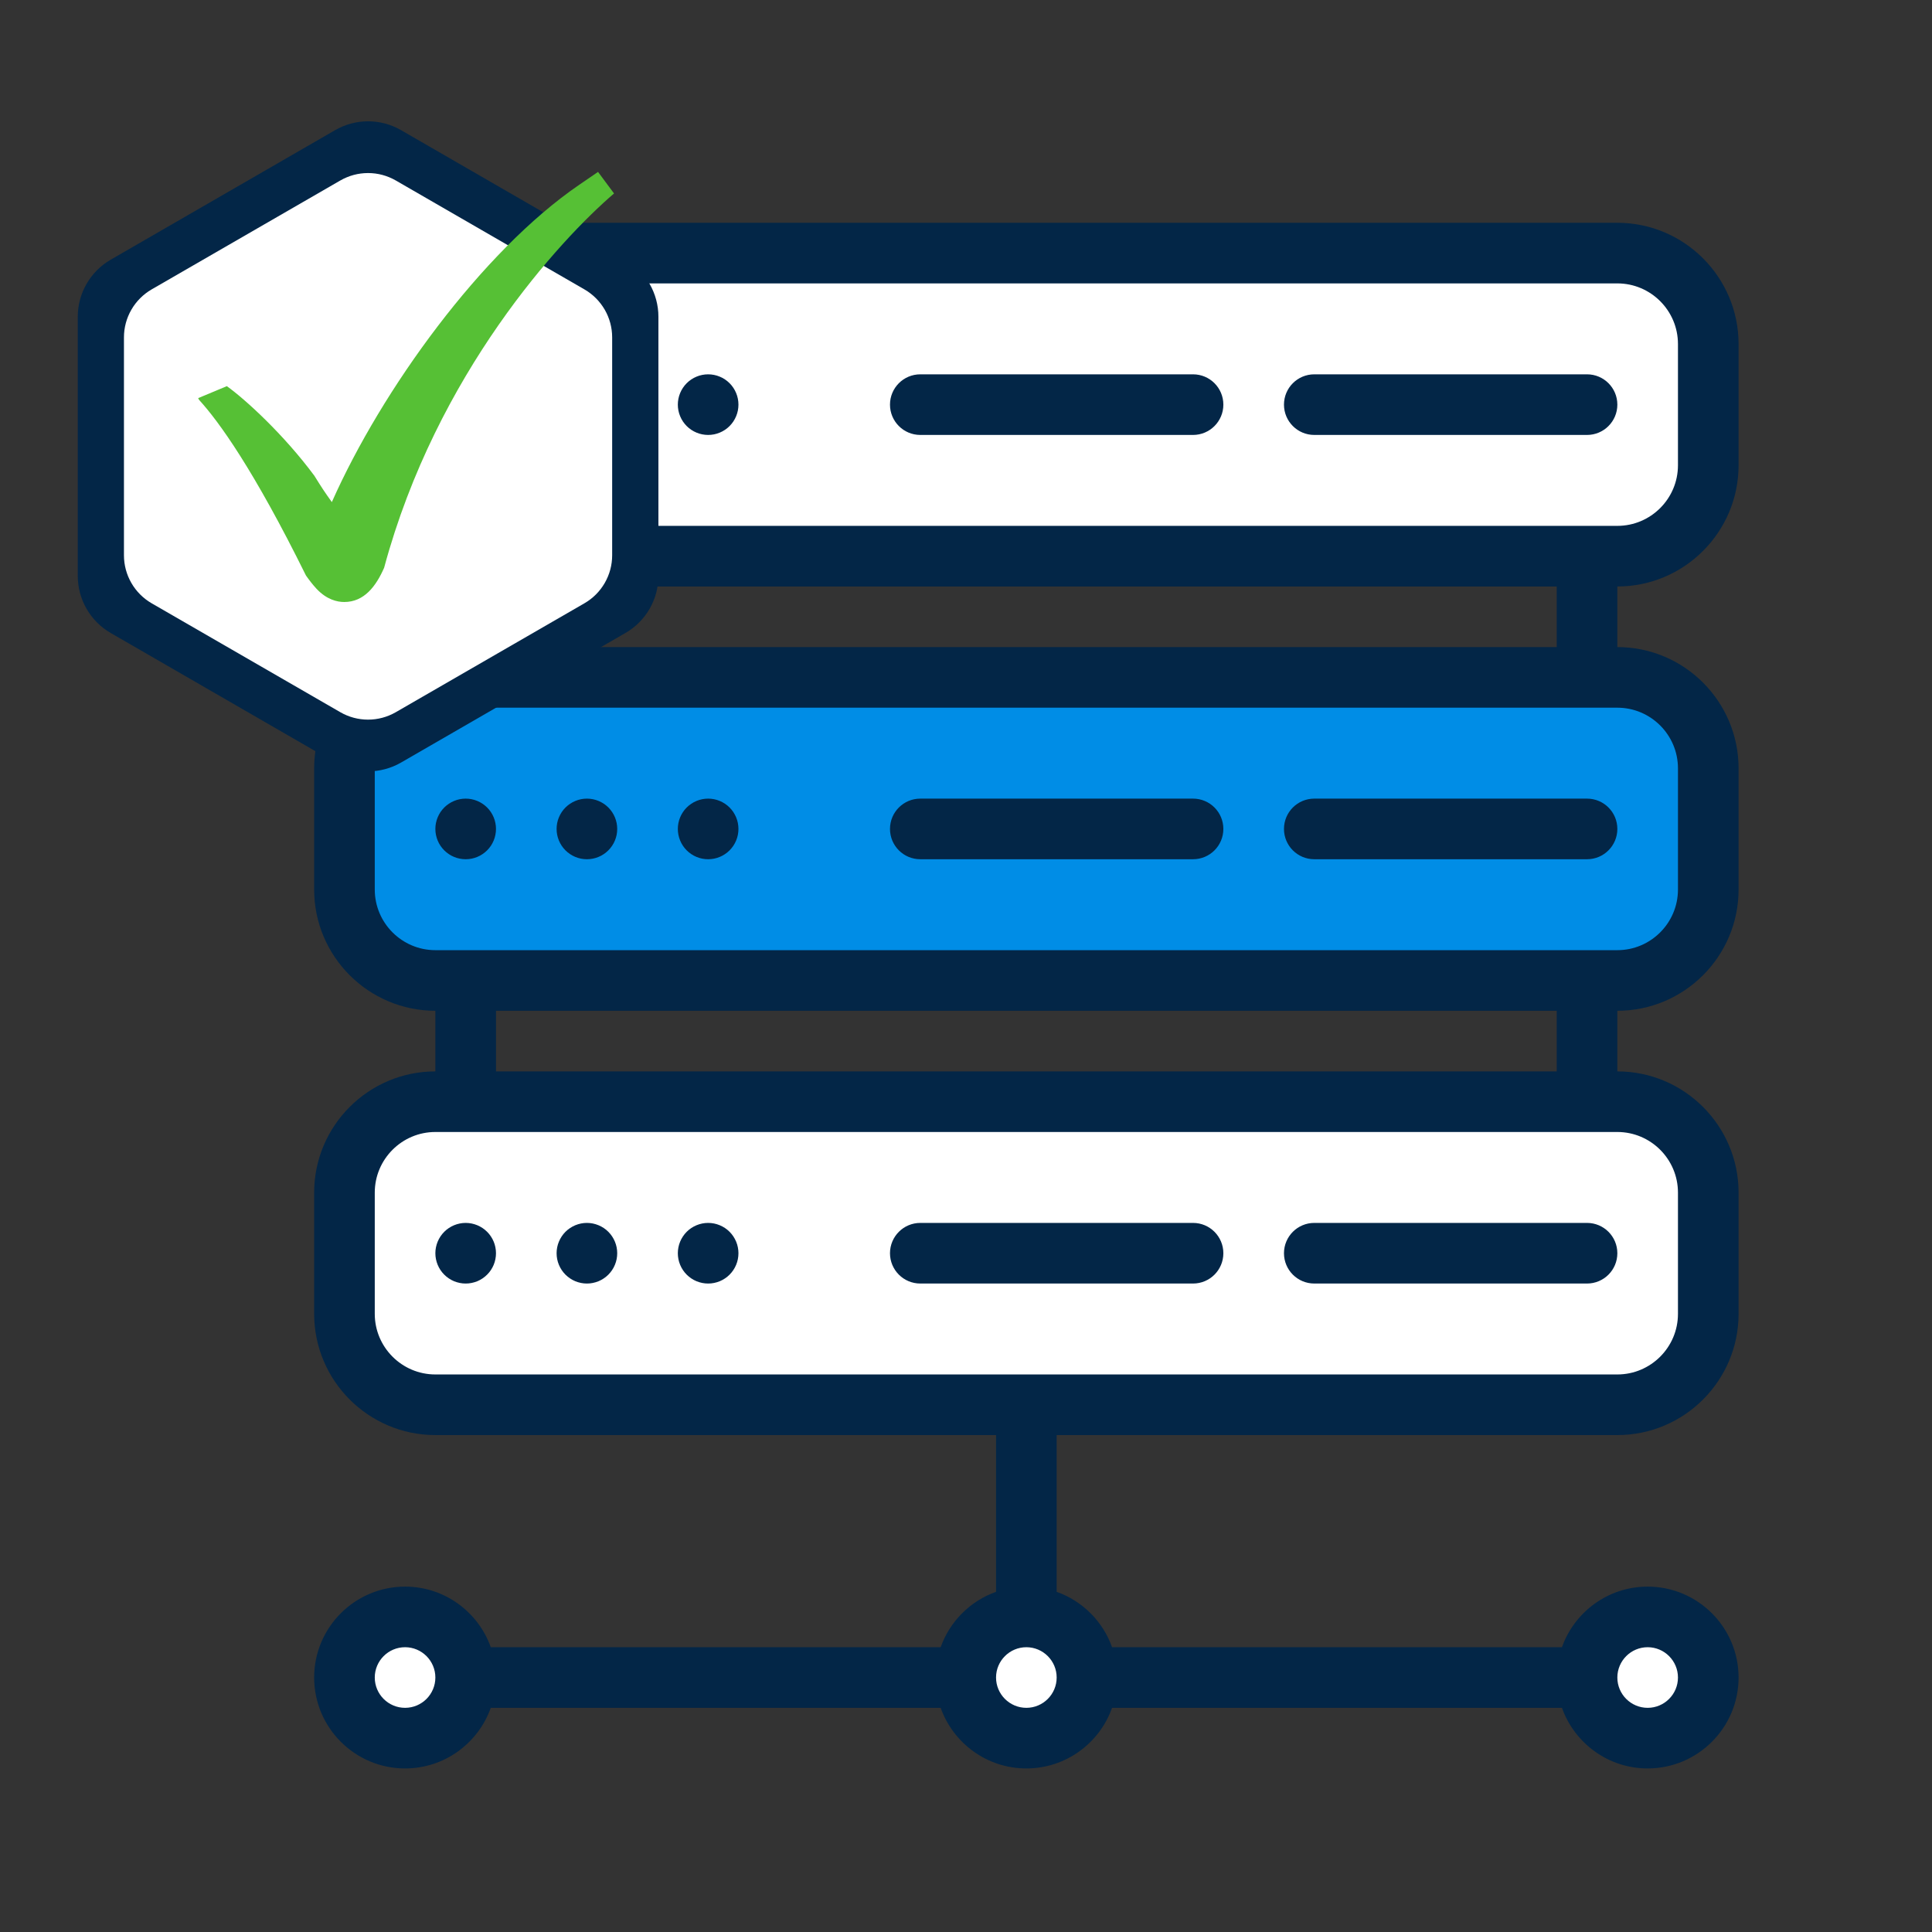
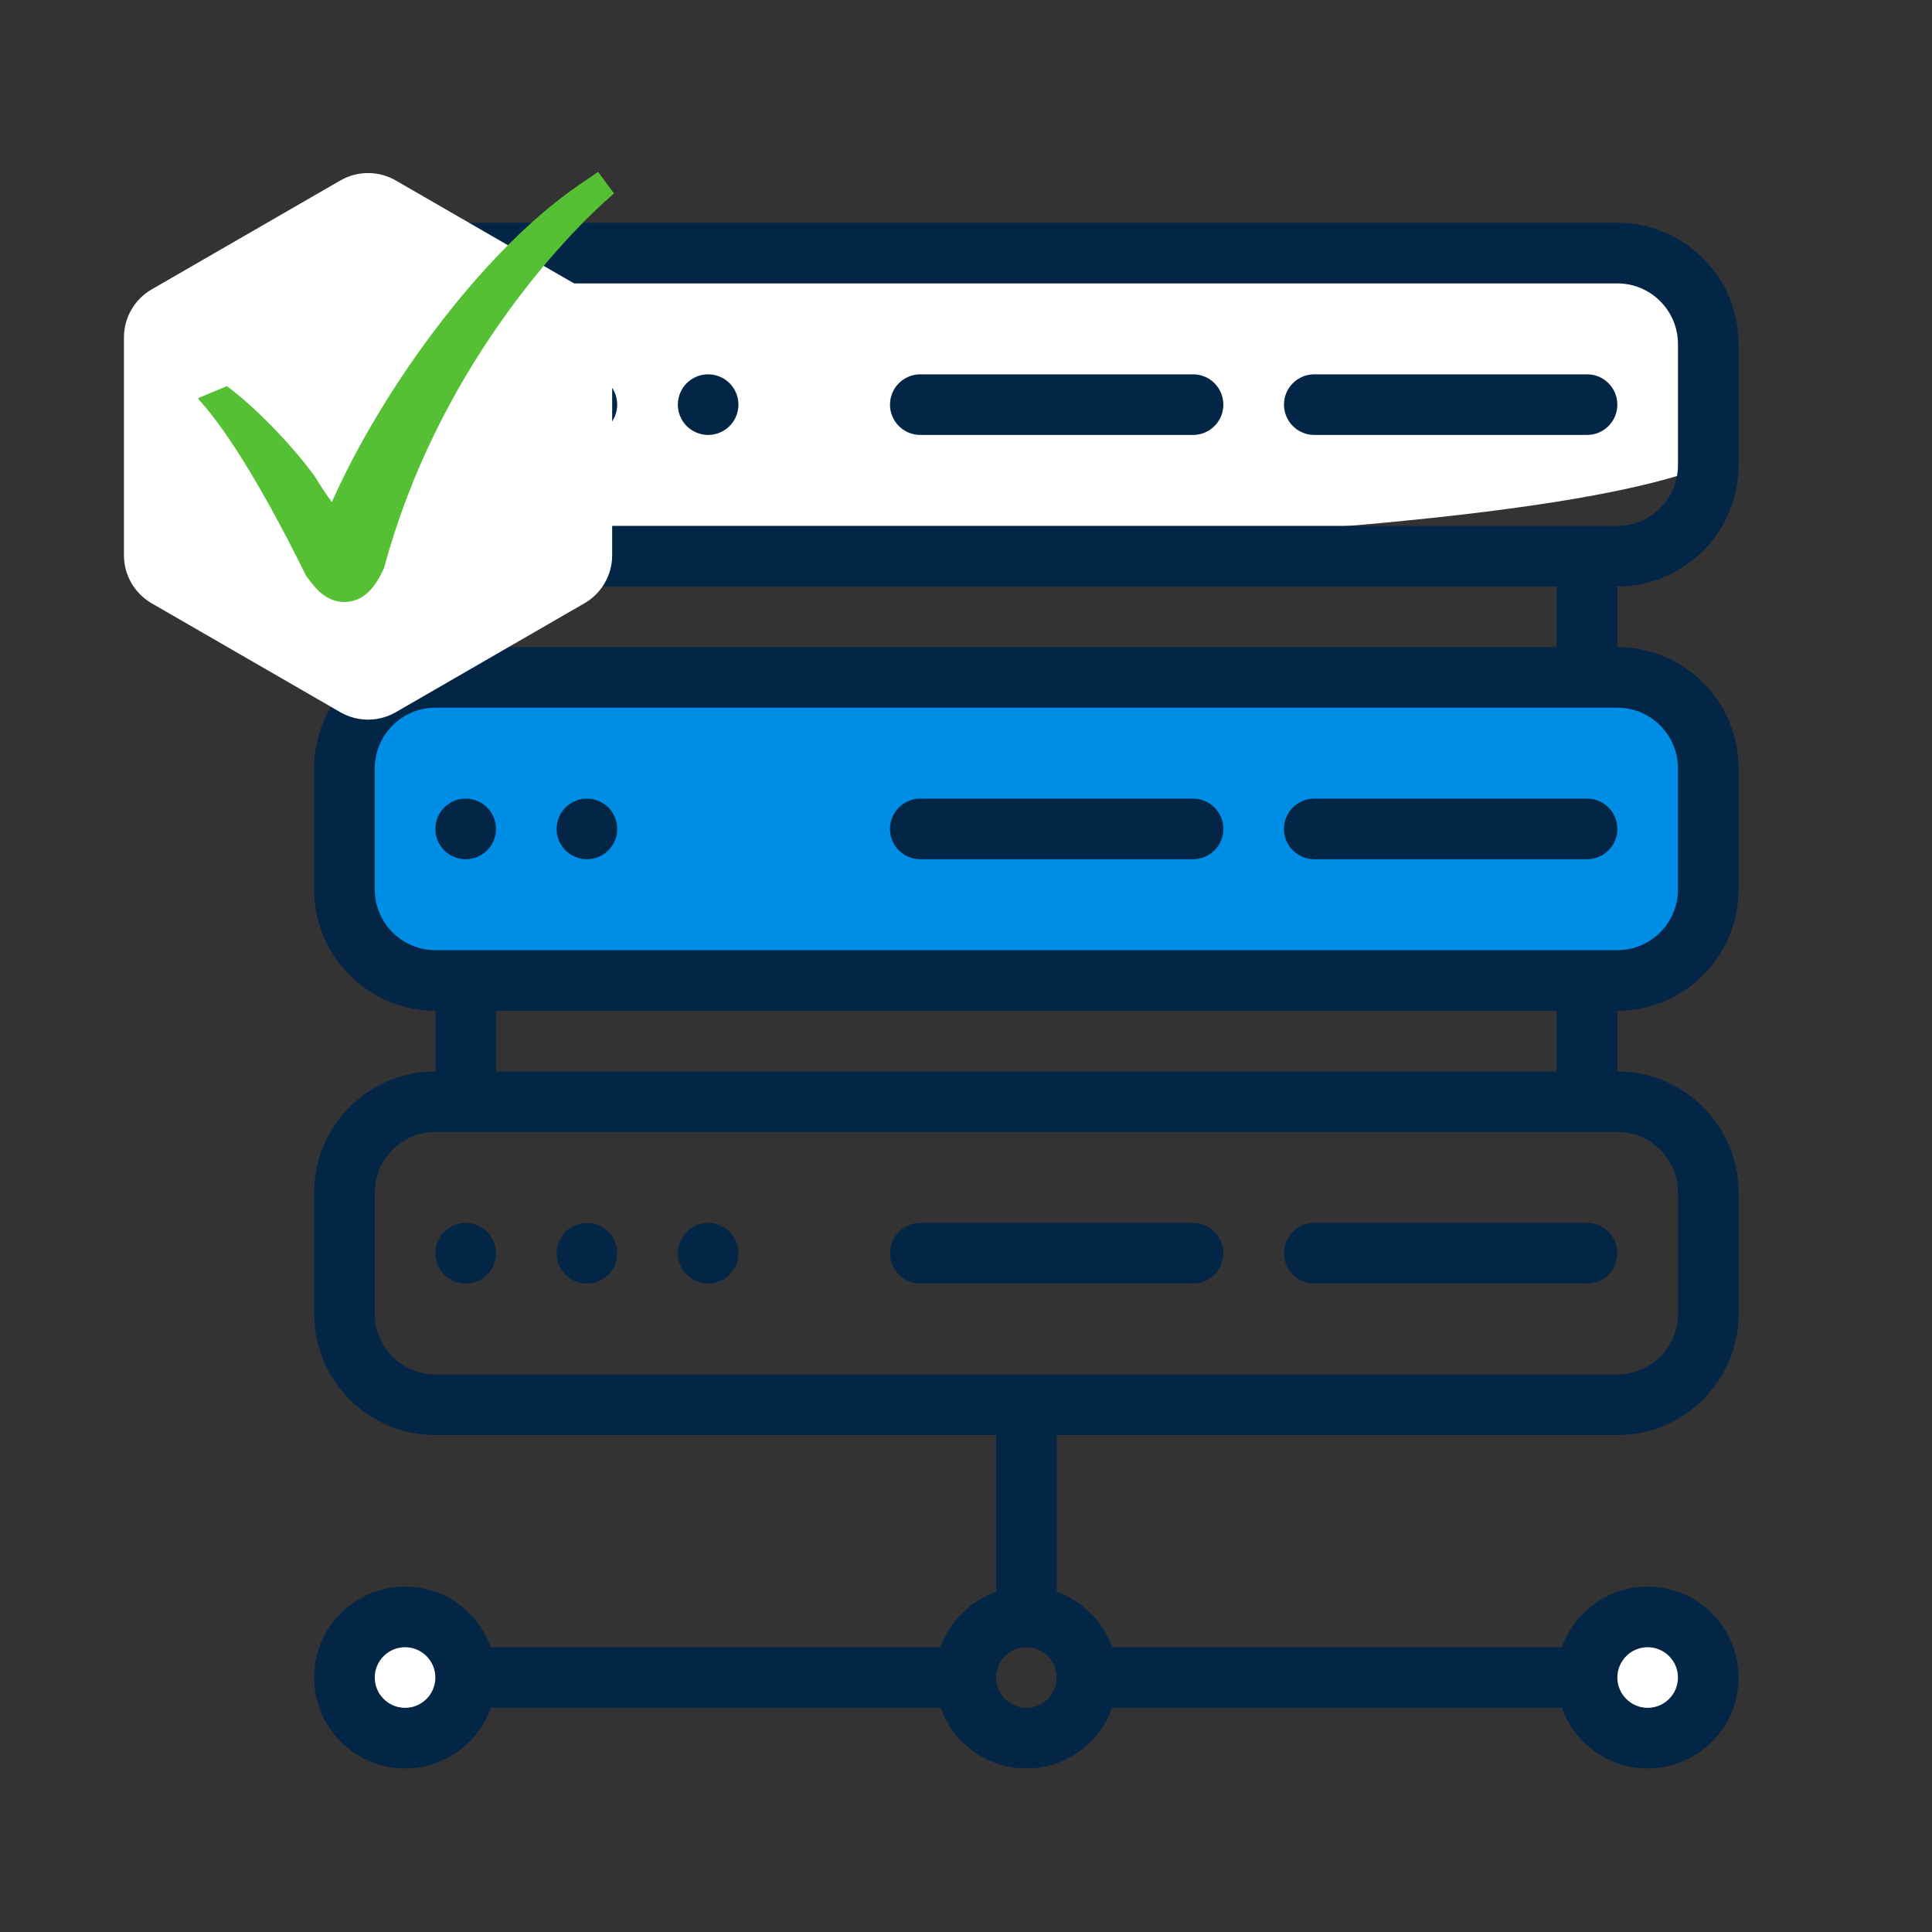
<svg xmlns="http://www.w3.org/2000/svg" width="500" viewBox="0 0 375 375" height="500" preserveAspectRatio="xMidYMid meet">
  <rect x="0" y="0" width="375" height="375" fill="#333333" stroke="none" />
  <defs>
    <clipPath id="371a4c730d">
      <path d="M 60.934 43.242 L 337.684 43.242 L 337.684 343.242 L 60.934 343.242 Z M 60.934 43.242 " clip-rule="nonzero" />
    </clipPath>
    <clipPath id="4383ed3919">
      <path d="M 15 23 L 127.871 23 L 127.871 150 L 15 150 Z M 15 23 " clip-rule="nonzero" />
    </clipPath>
    <clipPath id="0c5e2c4940">
      <path d="M 24 33.109 L 118.914 33.109 L 118.914 140 L 24 140 Z M 24 33.109 " clip-rule="nonzero" />
    </clipPath>
    <clipPath id="9db82ef9cb">
      <path d="M 38.461 33.109 L 119.461 33.109 L 119.461 117 L 38.461 117 Z M 38.461 33.109 " clip-rule="nonzero" />
    </clipPath>
  </defs>
-   <path fill="#ffffff" d="M 331.574 231.484 L 331.574 255.016 C 331.574 264.762 323.676 272.664 313.926 272.664 C 307.453 272.664 90.973 272.664 84.504 272.664 C 74.758 272.664 66.859 264.762 66.859 255.016 L 66.859 231.484 C 66.859 221.738 74.758 213.84 84.504 213.84 C 110.629 213.84 287.773 213.84 313.926 213.84 C 323.676 213.84 331.574 221.738 331.574 231.484 Z M 331.574 231.484 " fill-opacity="1" fill-rule="nonzero" />
  <path fill="#008de6" d="M 331.574 149.129 L 331.574 172.66 C 331.574 182.406 323.676 190.309 313.926 190.309 C 287.805 190.309 110.66 190.309 84.504 190.309 C 74.758 190.309 66.859 182.406 66.859 172.66 L 66.859 149.129 C 66.859 139.383 74.758 131.48 84.504 131.48 C 110.629 131.48 287.773 131.48 313.926 131.48 C 323.676 131.48 331.574 139.383 331.574 149.129 Z M 331.574 149.129 " fill-opacity="1" fill-rule="nonzero" />
-   <path fill="#ffffff" d="M 331.574 66.773 L 331.574 90.305 C 331.574 100.051 323.676 107.953 313.926 107.953 C 287.797 107.953 110.633 107.953 84.504 107.953 C 74.758 107.953 66.859 100.051 66.859 90.305 L 66.859 66.773 C 66.859 57.027 74.758 49.125 84.504 49.125 L 313.926 49.125 C 323.676 49.125 331.574 57.027 331.574 66.773 Z M 331.574 66.773 " fill-opacity="1" fill-rule="nonzero" />
+   <path fill="#ffffff" d="M 331.574 66.773 L 331.574 90.305 C 287.797 107.953 110.633 107.953 84.504 107.953 C 74.758 107.953 66.859 100.051 66.859 90.305 L 66.859 66.773 C 66.859 57.027 74.758 49.125 84.504 49.125 L 313.926 49.125 C 323.676 49.125 331.574 57.027 331.574 66.773 Z M 331.574 66.773 " fill-opacity="1" fill-rule="nonzero" />
  <path fill="#ffffff" d="M 331.574 325.605 C 331.574 326.379 331.5 327.145 331.348 327.902 C 331.199 328.66 330.973 329.395 330.68 330.109 C 330.383 330.824 330.02 331.5 329.59 332.145 C 329.164 332.785 328.676 333.379 328.129 333.926 C 327.582 334.473 326.988 334.961 326.344 335.391 C 325.703 335.82 325.023 336.18 324.312 336.477 C 323.598 336.773 322.863 336.996 322.105 337.145 C 321.348 337.297 320.582 337.371 319.809 337.371 C 319.035 337.371 318.27 337.297 317.516 337.145 C 316.758 336.996 316.02 336.773 315.305 336.477 C 314.594 336.18 313.914 335.82 313.273 335.391 C 312.629 334.961 312.035 334.473 311.488 333.926 C 310.945 333.379 310.457 332.785 310.027 332.145 C 309.598 331.5 309.234 330.824 308.938 330.109 C 308.645 329.395 308.422 328.66 308.27 327.902 C 308.121 327.145 308.043 326.379 308.043 325.605 C 308.043 324.836 308.121 324.07 308.27 323.312 C 308.422 322.555 308.645 321.82 308.938 321.105 C 309.234 320.391 309.598 319.715 310.027 319.07 C 310.457 318.43 310.945 317.836 311.488 317.289 C 312.035 316.742 312.629 316.254 313.273 315.824 C 313.914 315.395 314.594 315.031 315.305 314.738 C 316.02 314.441 316.758 314.219 317.516 314.066 C 318.27 313.918 319.035 313.844 319.809 313.844 C 320.582 313.844 321.348 313.918 322.105 314.066 C 322.863 314.219 323.598 314.441 324.312 314.738 C 325.023 315.031 325.703 315.395 326.344 315.824 C 326.988 316.254 327.582 316.742 328.129 317.289 C 328.676 317.836 329.164 318.43 329.59 319.07 C 330.02 319.715 330.383 320.391 330.68 321.105 C 330.973 321.82 331.199 322.555 331.348 323.312 C 331.5 324.07 331.574 324.836 331.574 325.605 Z M 331.574 325.605 " fill-opacity="1" fill-rule="nonzero" />
-   <path fill="#ffffff" d="M 210.98 325.605 C 210.98 326.379 210.906 327.145 210.754 327.902 C 210.605 328.66 210.383 329.395 210.086 330.109 C 209.789 330.824 209.426 331.5 209 332.145 C 208.57 332.785 208.082 333.379 207.535 333.926 C 206.988 334.473 206.395 334.961 205.754 335.391 C 205.109 335.82 204.434 336.18 203.719 336.477 C 203.004 336.773 202.27 336.996 201.512 337.145 C 200.754 337.297 199.988 337.371 199.215 337.371 C 198.445 337.371 197.68 337.297 196.922 337.145 C 196.164 336.996 195.426 336.773 194.715 336.477 C 194 336.18 193.32 335.82 192.68 335.391 C 192.039 334.961 191.441 334.473 190.898 333.926 C 190.352 333.379 189.863 332.785 189.434 332.145 C 189.004 331.5 188.641 330.824 188.348 330.109 C 188.051 329.395 187.828 328.66 187.676 327.902 C 187.527 327.145 187.449 326.379 187.449 325.605 C 187.449 324.836 187.527 324.07 187.676 323.312 C 187.828 322.555 188.051 321.82 188.348 321.105 C 188.641 320.391 189.004 319.715 189.434 319.07 C 189.863 318.43 190.352 317.836 190.898 317.289 C 191.441 316.742 192.039 316.254 192.68 315.824 C 193.32 315.395 194 315.031 194.715 314.738 C 195.426 314.441 196.164 314.219 196.922 314.066 C 197.68 313.918 198.445 313.844 199.215 313.844 C 199.988 313.844 200.754 313.918 201.512 314.066 C 202.27 314.219 203.004 314.441 203.719 314.738 C 204.434 315.031 205.109 315.395 205.754 315.824 C 206.395 316.254 206.988 316.742 207.535 317.289 C 208.082 317.836 208.57 318.43 209 319.07 C 209.426 319.715 209.789 320.391 210.086 321.105 C 210.383 321.82 210.605 322.555 210.754 323.312 C 210.906 324.07 210.98 324.836 210.98 325.605 Z M 210.98 325.605 " fill-opacity="1" fill-rule="nonzero" />
  <path fill="#ffffff" d="M 90.387 325.605 C 90.387 326.379 90.312 327.145 90.164 327.902 C 90.012 328.66 89.789 329.395 89.492 330.109 C 89.195 330.824 88.836 331.5 88.406 332.145 C 87.977 332.785 87.488 333.379 86.941 333.926 C 86.395 334.473 85.801 334.961 85.16 335.391 C 84.516 335.82 83.84 336.18 83.125 336.477 C 82.41 336.773 81.676 336.996 80.918 337.145 C 80.16 337.297 79.395 337.371 78.625 337.371 C 77.852 337.371 77.086 337.297 76.328 337.145 C 75.57 336.996 74.836 336.773 74.121 336.477 C 73.406 336.18 72.73 335.82 72.086 335.391 C 71.445 334.961 70.852 334.473 70.305 333.926 C 69.758 333.379 69.27 332.785 68.84 332.145 C 68.41 331.5 68.051 330.824 67.754 330.109 C 67.457 329.395 67.234 328.66 67.086 327.902 C 66.934 327.145 66.859 326.379 66.859 325.605 C 66.859 324.836 66.934 324.07 67.086 323.312 C 67.234 322.555 67.457 321.82 67.754 321.105 C 68.051 320.391 68.41 319.715 68.84 319.07 C 69.27 318.43 69.758 317.836 70.305 317.289 C 70.852 316.742 71.445 316.254 72.086 315.824 C 72.73 315.395 73.406 315.031 74.121 314.738 C 74.836 314.441 75.57 314.219 76.328 314.066 C 77.086 313.918 77.852 313.844 78.625 313.844 C 79.395 313.844 80.16 313.918 80.918 314.066 C 81.676 314.219 82.41 314.441 83.125 314.738 C 83.84 315.031 84.516 315.395 85.16 315.824 C 85.801 316.254 86.395 316.742 86.941 317.289 C 87.488 317.836 87.977 318.43 88.406 319.07 C 88.836 319.715 89.195 320.391 89.492 321.105 C 89.789 321.82 90.012 322.555 90.164 323.312 C 90.312 324.07 90.387 324.836 90.387 325.605 Z M 90.387 325.605 " fill-opacity="1" fill-rule="nonzero" />
  <g clip-path="url(#371a4c730d)">
    <path fill="#032647" d="M 337.457 90.305 L 337.457 66.773 C 337.457 53.801 326.902 43.242 313.926 43.242 L 84.504 43.242 C 71.531 43.242 60.977 53.801 60.977 66.773 L 60.977 90.305 C 60.977 103.277 71.531 113.836 84.504 113.836 L 84.504 125.598 C 71.531 125.598 60.977 136.156 60.977 149.129 L 60.977 172.66 C 60.977 185.633 71.531 196.191 84.504 196.191 L 84.504 207.957 C 71.531 207.957 60.977 218.512 60.977 231.484 L 60.977 255.016 C 60.977 267.992 71.531 278.547 84.504 278.547 L 193.332 278.547 L 193.332 308.973 C 188.328 310.746 184.355 314.719 182.582 319.723 L 95.258 319.723 C 92.832 312.879 86.293 307.961 78.625 307.961 C 68.891 307.961 60.977 315.875 60.977 325.605 C 60.977 335.34 68.891 343.254 78.625 343.254 C 86.293 343.254 92.832 338.336 95.258 331.488 L 182.582 331.488 C 185.008 338.336 191.547 343.254 199.215 343.254 C 206.887 343.254 213.422 338.336 215.852 331.488 L 303.172 331.488 C 305.602 338.336 312.141 343.254 319.809 343.254 C 329.539 343.254 337.457 335.34 337.457 325.605 C 337.457 315.875 329.539 307.961 319.809 307.961 C 312.141 307.961 305.602 312.879 303.172 319.723 L 215.852 319.723 C 214.078 314.719 210.105 310.746 205.098 308.973 L 205.098 278.547 L 313.926 278.547 C 326.902 278.547 337.457 267.992 337.457 255.016 L 337.457 231.484 C 337.457 218.512 326.902 207.957 313.926 207.957 L 313.926 196.191 C 326.902 196.191 337.457 185.633 337.457 172.66 L 337.457 149.129 C 337.457 136.156 326.902 125.598 313.926 125.598 L 313.926 113.836 C 326.902 113.836 337.457 103.277 337.457 90.305 Z M 78.625 331.488 C 75.379 331.488 72.742 328.852 72.742 325.605 C 72.742 322.363 75.379 319.723 78.625 319.723 C 81.867 319.723 84.504 322.363 84.504 325.605 C 84.504 328.852 81.867 331.488 78.625 331.488 Z M 319.809 319.723 C 323.051 319.723 325.691 322.363 325.691 325.605 C 325.691 328.852 323.051 331.488 319.809 331.488 C 316.566 331.488 313.926 328.852 313.926 325.605 C 313.926 322.363 316.566 319.723 319.809 319.723 Z M 199.215 331.488 C 195.973 331.488 193.332 328.852 193.332 325.605 C 193.332 322.363 195.973 319.723 199.215 319.723 C 202.461 319.723 205.098 322.363 205.098 325.605 C 205.098 328.852 202.461 331.488 199.215 331.488 Z M 325.691 231.484 L 325.691 255.016 C 325.691 261.504 320.414 266.781 313.926 266.781 L 84.504 266.781 C 78.02 266.781 72.742 261.504 72.742 255.016 L 72.742 231.484 C 72.742 225 78.02 219.719 84.504 219.719 L 313.926 219.719 C 320.414 219.719 325.691 225 325.691 231.484 Z M 96.27 207.957 L 96.27 196.191 L 302.16 196.191 L 302.16 207.957 Z M 325.691 149.129 L 325.691 172.66 C 325.691 179.148 320.414 184.426 313.926 184.426 L 84.504 184.426 C 78.02 184.426 72.742 179.148 72.742 172.66 L 72.742 149.129 C 72.742 142.641 78.02 137.363 84.504 137.363 L 313.926 137.363 C 320.414 137.363 325.691 142.641 325.691 149.129 Z M 96.27 125.598 L 96.27 113.836 L 302.16 113.836 L 302.16 125.598 Z M 84.504 102.07 C 78.02 102.07 72.742 96.793 72.742 90.305 L 72.742 66.773 C 72.742 60.285 78.02 55.008 84.504 55.008 L 313.926 55.008 C 320.414 55.008 325.691 60.285 325.691 66.773 L 325.691 90.305 C 325.691 96.793 320.414 102.07 313.926 102.07 Z M 84.504 102.07 " fill-opacity="1" fill-rule="nonzero" />
  </g>
  <path fill="#032647" d="M 308.043 72.656 L 255.102 72.656 C 251.852 72.656 249.219 75.289 249.219 78.539 C 249.219 81.785 251.852 84.422 255.102 84.422 L 308.043 84.422 C 311.293 84.422 313.926 81.785 313.926 78.539 C 313.926 75.289 311.293 72.656 308.043 72.656 Z M 308.043 72.656 " fill-opacity="1" fill-rule="nonzero" />
  <path fill="#032647" d="M 231.57 72.656 L 178.629 72.656 C 175.379 72.656 172.746 75.289 172.746 78.539 C 172.746 81.785 175.379 84.422 178.629 84.422 L 231.57 84.422 C 234.82 84.422 237.453 81.785 237.453 78.539 C 237.453 75.289 234.82 72.656 231.57 72.656 Z M 231.57 72.656 " fill-opacity="1" fill-rule="nonzero" />
  <path fill="#032647" d="M 231.57 155.012 L 178.629 155.012 C 175.379 155.012 172.746 157.645 172.746 160.895 C 172.746 164.145 175.379 166.777 178.629 166.777 L 231.57 166.777 C 234.82 166.777 237.453 164.145 237.453 160.895 C 237.453 157.645 234.82 155.012 231.57 155.012 Z M 231.57 155.012 " fill-opacity="1" fill-rule="nonzero" />
  <path fill="#032647" d="M 231.57 237.367 L 178.629 237.367 C 175.379 237.367 172.746 240.004 172.746 243.25 C 172.746 246.5 175.379 249.133 178.629 249.133 L 231.57 249.133 C 234.82 249.133 237.453 246.5 237.453 243.25 C 237.453 240.004 234.82 237.367 231.57 237.367 Z M 231.57 237.367 " fill-opacity="1" fill-rule="nonzero" />
  <path fill="#032647" d="M 308.043 155.012 L 255.102 155.012 C 251.852 155.012 249.219 157.645 249.219 160.895 C 249.219 164.145 251.852 166.777 255.102 166.777 L 308.043 166.777 C 311.293 166.777 313.926 164.145 313.926 160.895 C 313.926 157.645 311.293 155.012 308.043 155.012 Z M 308.043 155.012 " fill-opacity="1" fill-rule="nonzero" />
  <path fill="#032647" d="M 308.043 237.367 L 255.102 237.367 C 251.852 237.367 249.219 240.004 249.219 243.25 C 249.219 246.5 251.852 249.133 255.102 249.133 L 308.043 249.133 C 311.293 249.133 313.926 246.5 313.926 243.25 C 313.926 240.004 311.293 237.367 308.043 237.367 Z M 308.043 237.367 " fill-opacity="1" fill-rule="nonzero" />
  <path fill="#032647" d="M 96.27 78.539 C 96.27 78.926 96.234 79.309 96.156 79.688 C 96.082 80.066 95.973 80.434 95.824 80.789 C 95.676 81.148 95.492 81.484 95.281 81.809 C 95.066 82.129 94.82 82.426 94.547 82.699 C 94.273 82.973 93.977 83.215 93.656 83.43 C 93.336 83.645 92.996 83.824 92.641 83.973 C 92.281 84.121 91.914 84.234 91.535 84.309 C 91.156 84.383 90.773 84.422 90.387 84.422 C 90.004 84.422 89.621 84.383 89.242 84.309 C 88.863 84.234 88.492 84.121 88.137 83.973 C 87.781 83.824 87.441 83.645 87.121 83.43 C 86.801 83.215 86.5 82.973 86.23 82.699 C 85.957 82.426 85.711 82.129 85.496 81.809 C 85.281 81.484 85.102 81.148 84.953 80.789 C 84.805 80.434 84.695 80.066 84.617 79.688 C 84.543 79.309 84.504 78.926 84.504 78.539 C 84.504 78.152 84.543 77.77 84.617 77.391 C 84.695 77.012 84.805 76.645 84.953 76.289 C 85.102 75.93 85.281 75.59 85.496 75.27 C 85.711 74.949 85.957 74.652 86.23 74.379 C 86.5 74.105 86.801 73.863 87.121 73.648 C 87.441 73.434 87.781 73.25 88.137 73.105 C 88.492 72.957 88.863 72.844 89.242 72.77 C 89.621 72.695 90.004 72.656 90.387 72.656 C 90.773 72.656 91.156 72.695 91.535 72.77 C 91.914 72.844 92.281 72.957 92.641 73.105 C 92.996 73.25 93.336 73.434 93.656 73.648 C 93.977 73.863 94.273 74.105 94.547 74.379 C 94.82 74.652 95.066 74.949 95.281 75.27 C 95.492 75.59 95.676 75.93 95.824 76.289 C 95.973 76.645 96.082 77.012 96.156 77.391 C 96.234 77.77 96.27 78.152 96.27 78.539 Z M 96.27 78.539 " fill-opacity="1" fill-rule="nonzero" />
  <path fill="#032647" d="M 96.27 160.895 C 96.27 161.281 96.234 161.664 96.156 162.043 C 96.082 162.422 95.973 162.789 95.824 163.145 C 95.676 163.504 95.492 163.844 95.281 164.164 C 95.066 164.484 94.82 164.781 94.547 165.055 C 94.273 165.328 93.977 165.57 93.656 165.785 C 93.336 166 92.996 166.184 92.641 166.328 C 92.281 166.477 91.914 166.59 91.535 166.664 C 91.156 166.738 90.773 166.777 90.387 166.777 C 90.004 166.777 89.621 166.738 89.242 166.664 C 88.863 166.59 88.492 166.477 88.137 166.328 C 87.781 166.184 87.441 166 87.121 165.785 C 86.801 165.57 86.5 165.328 86.23 165.055 C 85.957 164.781 85.711 164.484 85.496 164.164 C 85.281 163.844 85.102 163.504 84.953 163.145 C 84.805 162.789 84.695 162.422 84.617 162.043 C 84.543 161.664 84.504 161.281 84.504 160.895 C 84.504 160.508 84.543 160.125 84.617 159.746 C 84.695 159.367 84.805 159 84.953 158.645 C 85.102 158.285 85.281 157.949 85.496 157.625 C 85.711 157.305 85.957 157.008 86.23 156.734 C 86.5 156.461 86.801 156.219 87.121 156.004 C 87.441 155.789 87.781 155.609 88.137 155.461 C 88.492 155.312 88.863 155.199 89.242 155.125 C 89.621 155.051 90.004 155.012 90.387 155.012 C 90.773 155.012 91.156 155.051 91.535 155.125 C 91.914 155.199 92.281 155.312 92.641 155.461 C 92.996 155.609 93.336 155.789 93.656 156.004 C 93.977 156.219 94.273 156.461 94.547 156.734 C 94.82 157.008 95.066 157.305 95.281 157.625 C 95.492 157.949 95.676 158.285 95.824 158.645 C 95.973 159 96.082 159.367 96.156 159.746 C 96.234 160.125 96.27 160.508 96.27 160.895 Z M 96.27 160.895 " fill-opacity="1" fill-rule="nonzero" />
  <path fill="#032647" d="M 119.801 160.895 C 119.801 161.281 119.762 161.664 119.688 162.043 C 119.613 162.422 119.5 162.789 119.352 163.145 C 119.207 163.504 119.023 163.844 118.809 164.164 C 118.594 164.484 118.352 164.781 118.078 165.055 C 117.805 165.328 117.508 165.57 117.188 165.785 C 116.867 166 116.527 166.184 116.168 166.328 C 115.812 166.477 115.445 166.59 115.066 166.664 C 114.688 166.738 114.305 166.777 113.918 166.777 C 113.531 166.777 113.148 166.738 112.77 166.664 C 112.391 166.59 112.023 166.477 111.668 166.328 C 111.312 166.184 110.973 166 110.652 165.785 C 110.328 165.57 110.031 165.328 109.758 165.055 C 109.484 164.781 109.242 164.484 109.027 164.164 C 108.812 163.844 108.633 163.504 108.484 163.145 C 108.336 162.789 108.223 162.422 108.148 162.043 C 108.074 161.664 108.035 161.281 108.035 160.895 C 108.035 160.508 108.074 160.125 108.148 159.746 C 108.223 159.367 108.336 159 108.484 158.645 C 108.633 158.285 108.812 157.949 109.027 157.625 C 109.242 157.305 109.484 157.008 109.758 156.734 C 110.031 156.461 110.328 156.219 110.652 156.004 C 110.973 155.789 111.312 155.609 111.668 155.461 C 112.023 155.312 112.391 155.199 112.77 155.125 C 113.148 155.051 113.531 155.012 113.918 155.012 C 114.305 155.012 114.688 155.051 115.066 155.125 C 115.445 155.199 115.812 155.312 116.168 155.461 C 116.527 155.609 116.867 155.789 117.188 156.004 C 117.508 156.219 117.805 156.461 118.078 156.734 C 118.352 157.008 118.594 157.305 118.809 157.625 C 119.023 157.949 119.207 158.285 119.352 158.645 C 119.5 159 119.613 159.367 119.688 159.746 C 119.762 160.125 119.801 160.508 119.801 160.895 Z M 119.801 160.895 " fill-opacity="1" fill-rule="nonzero" />
-   <path fill="#032647" d="M 143.332 160.895 C 143.332 161.281 143.293 161.664 143.219 162.043 C 143.145 162.422 143.031 162.789 142.883 163.145 C 142.734 163.504 142.555 163.844 142.34 164.164 C 142.125 164.484 141.883 164.781 141.609 165.055 C 141.336 165.328 141.039 165.57 140.719 165.785 C 140.395 166 140.059 166.184 139.699 166.328 C 139.344 166.477 138.977 166.59 138.598 166.664 C 138.219 166.738 137.836 166.777 137.449 166.777 C 137.062 166.777 136.68 166.738 136.301 166.664 C 135.922 166.59 135.555 166.477 135.199 166.328 C 134.84 166.184 134.5 166 134.18 165.785 C 133.859 165.57 133.562 165.328 133.289 165.055 C 133.016 164.781 132.773 164.484 132.559 164.164 C 132.344 163.844 132.16 163.504 132.016 163.145 C 131.867 162.789 131.754 162.422 131.68 162.043 C 131.605 161.664 131.566 161.281 131.566 160.895 C 131.566 160.508 131.605 160.125 131.68 159.746 C 131.754 159.367 131.867 159 132.016 158.645 C 132.16 158.285 132.344 157.949 132.559 157.625 C 132.773 157.305 133.016 157.008 133.289 156.734 C 133.562 156.461 133.859 156.219 134.18 156.004 C 134.5 155.789 134.84 155.609 135.199 155.461 C 135.555 155.312 135.922 155.199 136.301 155.125 C 136.68 155.051 137.062 155.012 137.449 155.012 C 137.836 155.012 138.219 155.051 138.598 155.125 C 138.977 155.199 139.344 155.312 139.699 155.461 C 140.059 155.609 140.395 155.789 140.719 156.004 C 141.039 156.219 141.336 156.461 141.609 156.734 C 141.883 157.008 142.125 157.305 142.34 157.625 C 142.555 157.949 142.734 158.285 142.883 158.645 C 143.031 159 143.145 159.367 143.219 159.746 C 143.293 160.125 143.332 160.508 143.332 160.895 Z M 143.332 160.895 " fill-opacity="1" fill-rule="nonzero" />
  <path fill="#032647" d="M 143.332 243.25 C 143.332 243.637 143.293 244.02 143.219 244.398 C 143.145 244.777 143.031 245.145 142.883 245.504 C 142.734 245.859 142.555 246.199 142.34 246.52 C 142.125 246.84 141.883 247.137 141.609 247.41 C 141.336 247.684 141.039 247.926 140.719 248.141 C 140.395 248.355 140.059 248.539 139.699 248.688 C 139.344 248.832 138.977 248.945 138.598 249.02 C 138.219 249.098 137.836 249.133 137.449 249.133 C 137.062 249.133 136.68 249.098 136.301 249.02 C 135.922 248.945 135.555 248.832 135.199 248.688 C 134.84 248.539 134.5 248.355 134.18 248.141 C 133.859 247.926 133.562 247.684 133.289 247.41 C 133.016 247.137 132.773 246.84 132.559 246.52 C 132.344 246.199 132.16 245.859 132.016 245.504 C 131.867 245.145 131.754 244.777 131.68 244.398 C 131.605 244.02 131.566 243.637 131.566 243.25 C 131.566 242.863 131.605 242.48 131.68 242.102 C 131.754 241.723 131.867 241.355 132.016 241 C 132.16 240.645 132.344 240.305 132.559 239.984 C 132.773 239.66 133.016 239.363 133.289 239.09 C 133.562 238.816 133.859 238.574 134.18 238.359 C 134.5 238.145 134.84 237.965 135.199 237.816 C 135.555 237.668 135.922 237.559 136.301 237.48 C 136.68 237.406 137.062 237.367 137.449 237.367 C 137.836 237.367 138.219 237.406 138.598 237.48 C 138.977 237.559 139.344 237.668 139.699 237.816 C 140.059 237.965 140.395 238.145 140.719 238.359 C 141.039 238.574 141.336 238.816 141.609 239.09 C 141.883 239.363 142.125 239.66 142.34 239.984 C 142.555 240.305 142.734 240.645 142.883 241 C 143.031 241.355 143.145 241.723 143.219 242.102 C 143.293 242.48 143.332 242.863 143.332 243.25 Z M 143.332 243.25 " fill-opacity="1" fill-rule="nonzero" />
  <path fill="#032647" d="M 119.801 243.25 C 119.801 243.637 119.762 244.02 119.688 244.398 C 119.613 244.777 119.5 245.145 119.352 245.504 C 119.207 245.859 119.023 246.199 118.809 246.52 C 118.594 246.84 118.352 247.137 118.078 247.41 C 117.805 247.684 117.508 247.926 117.188 248.141 C 116.867 248.355 116.527 248.539 116.168 248.688 C 115.812 248.832 115.445 248.945 115.066 249.02 C 114.688 249.098 114.305 249.133 113.918 249.133 C 113.531 249.133 113.148 249.098 112.77 249.02 C 112.391 248.945 112.023 248.832 111.668 248.688 C 111.312 248.539 110.973 248.355 110.652 248.141 C 110.328 247.926 110.031 247.684 109.758 247.41 C 109.484 247.137 109.242 246.84 109.027 246.52 C 108.812 246.199 108.633 245.859 108.484 245.504 C 108.336 245.145 108.223 244.777 108.148 244.398 C 108.074 244.02 108.035 243.637 108.035 243.25 C 108.035 242.863 108.074 242.48 108.148 242.102 C 108.223 241.723 108.336 241.355 108.484 241 C 108.633 240.645 108.812 240.305 109.027 239.984 C 109.242 239.66 109.484 239.363 109.758 239.09 C 110.031 238.816 110.328 238.574 110.652 238.359 C 110.973 238.145 111.312 237.965 111.668 237.816 C 112.023 237.668 112.391 237.559 112.77 237.48 C 113.148 237.406 113.531 237.367 113.918 237.367 C 114.305 237.367 114.688 237.406 115.066 237.48 C 115.445 237.559 115.812 237.668 116.168 237.816 C 116.527 237.965 116.867 238.145 117.188 238.359 C 117.508 238.574 117.805 238.816 118.078 239.09 C 118.352 239.363 118.594 239.66 118.809 239.984 C 119.023 240.305 119.207 240.645 119.352 241 C 119.5 241.355 119.613 241.723 119.688 242.102 C 119.762 242.48 119.801 242.863 119.801 243.25 Z M 119.801 243.25 " fill-opacity="1" fill-rule="nonzero" />
  <path fill="#032647" d="M 96.27 243.25 C 96.27 243.637 96.234 244.02 96.156 244.398 C 96.082 244.777 95.973 245.145 95.824 245.504 C 95.676 245.859 95.492 246.199 95.281 246.52 C 95.066 246.84 94.82 247.137 94.547 247.41 C 94.273 247.684 93.977 247.926 93.656 248.141 C 93.336 248.355 92.996 248.539 92.641 248.688 C 92.281 248.832 91.914 248.945 91.535 249.02 C 91.156 249.098 90.773 249.133 90.387 249.133 C 90.004 249.133 89.621 249.098 89.242 249.02 C 88.863 248.945 88.492 248.832 88.137 248.688 C 87.781 248.539 87.441 248.355 87.121 248.141 C 86.801 247.926 86.5 247.684 86.23 247.41 C 85.957 247.137 85.711 246.84 85.496 246.52 C 85.281 246.199 85.102 245.859 84.953 245.504 C 84.805 245.145 84.695 244.777 84.617 244.398 C 84.543 244.02 84.504 243.637 84.504 243.25 C 84.504 242.863 84.543 242.48 84.617 242.102 C 84.695 241.723 84.805 241.355 84.953 241 C 85.102 240.645 85.281 240.305 85.496 239.984 C 85.711 239.66 85.957 239.363 86.23 239.09 C 86.5 238.816 86.801 238.574 87.121 238.359 C 87.441 238.145 87.781 237.965 88.137 237.816 C 88.492 237.668 88.863 237.559 89.242 237.48 C 89.621 237.406 90.004 237.367 90.387 237.367 C 90.773 237.367 91.156 237.406 91.535 237.48 C 91.914 237.559 92.281 237.668 92.641 237.816 C 92.996 237.965 93.336 238.145 93.656 238.359 C 93.977 238.574 94.273 238.816 94.547 239.09 C 94.82 239.363 95.066 239.66 95.281 239.984 C 95.492 240.305 95.676 240.645 95.824 241 C 95.973 241.355 96.082 241.723 96.156 242.102 C 96.234 242.48 96.27 242.863 96.27 243.25 Z M 96.27 243.25 " fill-opacity="1" fill-rule="nonzero" />
  <path fill="#032647" d="M 119.801 78.539 C 119.801 78.926 119.762 79.309 119.688 79.688 C 119.613 80.066 119.5 80.434 119.352 80.789 C 119.207 81.148 119.023 81.484 118.809 81.809 C 118.594 82.129 118.352 82.426 118.078 82.699 C 117.805 82.973 117.508 83.215 117.188 83.43 C 116.867 83.645 116.527 83.824 116.168 83.973 C 115.812 84.121 115.445 84.234 115.066 84.309 C 114.688 84.383 114.305 84.422 113.918 84.422 C 113.531 84.422 113.148 84.383 112.77 84.309 C 112.391 84.234 112.023 84.121 111.668 83.973 C 111.312 83.824 110.973 83.645 110.652 83.43 C 110.328 83.215 110.031 82.973 109.758 82.699 C 109.484 82.426 109.242 82.129 109.027 81.809 C 108.812 81.484 108.633 81.148 108.484 80.789 C 108.336 80.434 108.223 80.066 108.148 79.688 C 108.074 79.309 108.035 78.926 108.035 78.539 C 108.035 78.152 108.074 77.77 108.148 77.391 C 108.223 77.012 108.336 76.645 108.484 76.289 C 108.633 75.93 108.812 75.59 109.027 75.27 C 109.242 74.949 109.484 74.652 109.758 74.379 C 110.031 74.105 110.328 73.863 110.652 73.648 C 110.973 73.434 111.312 73.25 111.668 73.105 C 112.023 72.957 112.391 72.844 112.77 72.77 C 113.148 72.695 113.531 72.656 113.918 72.656 C 114.305 72.656 114.688 72.695 115.066 72.77 C 115.445 72.844 115.812 72.957 116.168 73.105 C 116.527 73.25 116.867 73.434 117.188 73.648 C 117.508 73.863 117.805 74.105 118.078 74.379 C 118.352 74.652 118.594 74.949 118.809 75.27 C 119.023 75.59 119.207 75.93 119.352 76.289 C 119.5 76.645 119.613 77.012 119.688 77.391 C 119.762 77.77 119.801 78.152 119.801 78.539 Z M 119.801 78.539 " fill-opacity="1" fill-rule="nonzero" />
  <path fill="#032647" d="M 143.332 78.539 C 143.332 78.926 143.293 79.309 143.219 79.688 C 143.145 80.066 143.031 80.434 142.883 80.789 C 142.734 81.148 142.555 81.484 142.34 81.809 C 142.125 82.129 141.883 82.426 141.609 82.699 C 141.336 82.973 141.039 83.215 140.719 83.43 C 140.395 83.645 140.059 83.824 139.699 83.973 C 139.344 84.121 138.977 84.234 138.598 84.309 C 138.219 84.383 137.836 84.422 137.449 84.422 C 137.062 84.422 136.68 84.383 136.301 84.309 C 135.922 84.234 135.555 84.121 135.199 83.973 C 134.84 83.824 134.5 83.645 134.18 83.43 C 133.859 83.215 133.562 82.973 133.289 82.699 C 133.016 82.426 132.773 82.129 132.559 81.809 C 132.344 81.484 132.16 81.148 132.016 80.789 C 131.867 80.434 131.754 80.066 131.68 79.688 C 131.605 79.309 131.566 78.926 131.566 78.539 C 131.566 78.152 131.605 77.77 131.68 77.391 C 131.754 77.012 131.867 76.645 132.016 76.289 C 132.16 75.93 132.344 75.59 132.559 75.27 C 132.773 74.949 133.016 74.652 133.289 74.379 C 133.562 74.105 133.859 73.863 134.18 73.648 C 134.5 73.434 134.84 73.25 135.199 73.105 C 135.555 72.957 135.922 72.844 136.301 72.77 C 136.68 72.695 137.062 72.656 137.449 72.656 C 137.836 72.656 138.219 72.695 138.598 72.77 C 138.977 72.844 139.344 72.957 139.699 73.105 C 140.059 73.25 140.395 73.434 140.719 73.648 C 141.039 73.863 141.336 74.105 141.609 74.379 C 141.883 74.652 142.125 74.949 142.34 75.27 C 142.555 75.59 142.734 75.93 142.883 76.289 C 143.031 76.645 143.145 77.012 143.219 77.391 C 143.293 77.77 143.332 78.152 143.332 78.539 Z M 143.332 78.539 " fill-opacity="1" fill-rule="nonzero" />
  <g clip-path="url(#4383ed3919)">
-     <path fill="#032647" d="M 15.094 61.473 C 15.094 60.352 15.242 59.25 15.531 58.168 C 15.82 57.086 16.246 56.062 16.809 55.09 C 17.367 54.121 18.043 53.238 18.832 52.445 C 19.625 51.652 20.504 50.977 21.473 50.414 L 65.059 25.254 C 66.031 24.695 67.059 24.27 68.141 23.98 C 69.223 23.691 70.324 23.547 71.445 23.547 C 72.566 23.547 73.668 23.691 74.75 23.98 C 75.832 24.27 76.859 24.695 77.828 25.254 L 121.41 50.414 C 122.379 50.977 123.262 51.652 124.051 52.445 C 124.844 53.238 125.52 54.121 126.082 55.09 C 126.641 56.059 127.066 57.086 127.359 58.168 C 127.648 59.25 127.797 60.352 127.797 61.473 L 127.797 111.797 C 127.797 112.918 127.648 114.02 127.359 115.102 C 127.066 116.184 126.641 117.211 126.082 118.18 C 125.52 119.148 124.844 120.031 124.051 120.824 C 123.262 121.617 122.379 122.293 121.41 122.855 L 77.828 148.02 C 76.859 148.578 75.832 149 74.75 149.289 C 73.668 149.578 72.566 149.723 71.445 149.723 C 70.324 149.723 69.223 149.578 68.141 149.289 C 67.059 149 66.031 148.578 65.059 148.02 L 21.473 122.855 C 20.504 122.293 19.625 121.617 18.832 120.824 C 18.043 120.031 17.367 119.148 16.809 118.18 C 16.246 117.207 15.824 116.18 15.531 115.102 C 15.242 114.02 15.098 112.918 15.094 111.797 Z M 15.094 61.473 " fill-opacity="1" fill-rule="nonzero" />
-   </g>
+     </g>
  <g clip-path="url(#0c5e2c4940)">
    <path fill="#ffffff" d="M 24.059 65.477 C 24.059 64.535 24.184 63.609 24.426 62.699 C 24.672 61.789 25.027 60.93 25.5 60.113 C 25.969 59.297 26.539 58.555 27.203 57.891 C 27.867 57.223 28.609 56.652 29.422 56.18 L 66.07 35.023 C 66.887 34.555 67.75 34.199 68.66 33.953 C 69.57 33.711 70.496 33.59 71.438 33.59 C 72.379 33.59 73.309 33.711 74.219 33.953 C 75.129 34.199 75.992 34.555 76.809 35.023 L 113.449 56.18 C 114.266 56.652 115.004 57.223 115.672 57.887 C 116.336 58.555 116.906 59.297 117.379 60.109 C 117.848 60.926 118.207 61.789 118.453 62.699 C 118.695 63.609 118.82 64.535 118.82 65.477 L 118.82 107.789 C 118.82 108.734 118.695 109.66 118.453 110.57 C 118.207 111.48 117.848 112.34 117.379 113.156 C 116.906 113.973 116.336 114.715 115.672 115.383 C 115.004 116.047 114.266 116.617 113.449 117.09 L 76.809 138.246 C 75.988 138.715 75.125 139.074 74.215 139.316 C 73.305 139.559 72.379 139.68 71.438 139.68 C 70.496 139.68 69.57 139.559 68.66 139.316 C 67.75 139.074 66.887 138.715 66.07 138.246 L 29.422 117.09 C 28.609 116.617 27.867 116.047 27.203 115.379 C 26.539 114.715 25.969 113.973 25.5 113.156 C 25.027 112.34 24.672 111.477 24.426 110.566 C 24.184 109.66 24.059 108.734 24.059 107.789 Z M 24.059 65.477 " fill-opacity="1" fill-rule="nonzero" />
  </g>
  <g clip-path="url(#9db82ef9cb)">
    <path fill="#56c035" d="M 116.078 33.367 L 112.453 35.848 C 93.5 48.809 74.094 75.637 64.41 97.453 C 62.914 95.359 62.461 94.664 61.016 92.34 C 55.094 84.348 47.59 77.488 44.027 74.953 L 38.461 77.277 L 38.637 77.609 C 42.48 81.812 49.223 91.141 59.383 111.699 C 60.008 112.586 60.672 113.457 61.426 114.27 C 63.414 116.398 65.453 116.848 66.816 116.848 C 70.695 116.848 72.984 113.785 74.559 110.203 C 84.734 72.445 108.781 46.453 119.184 37.551 Z M 116.078 33.367 " fill-opacity="1" fill-rule="nonzero" />
  </g>
</svg>